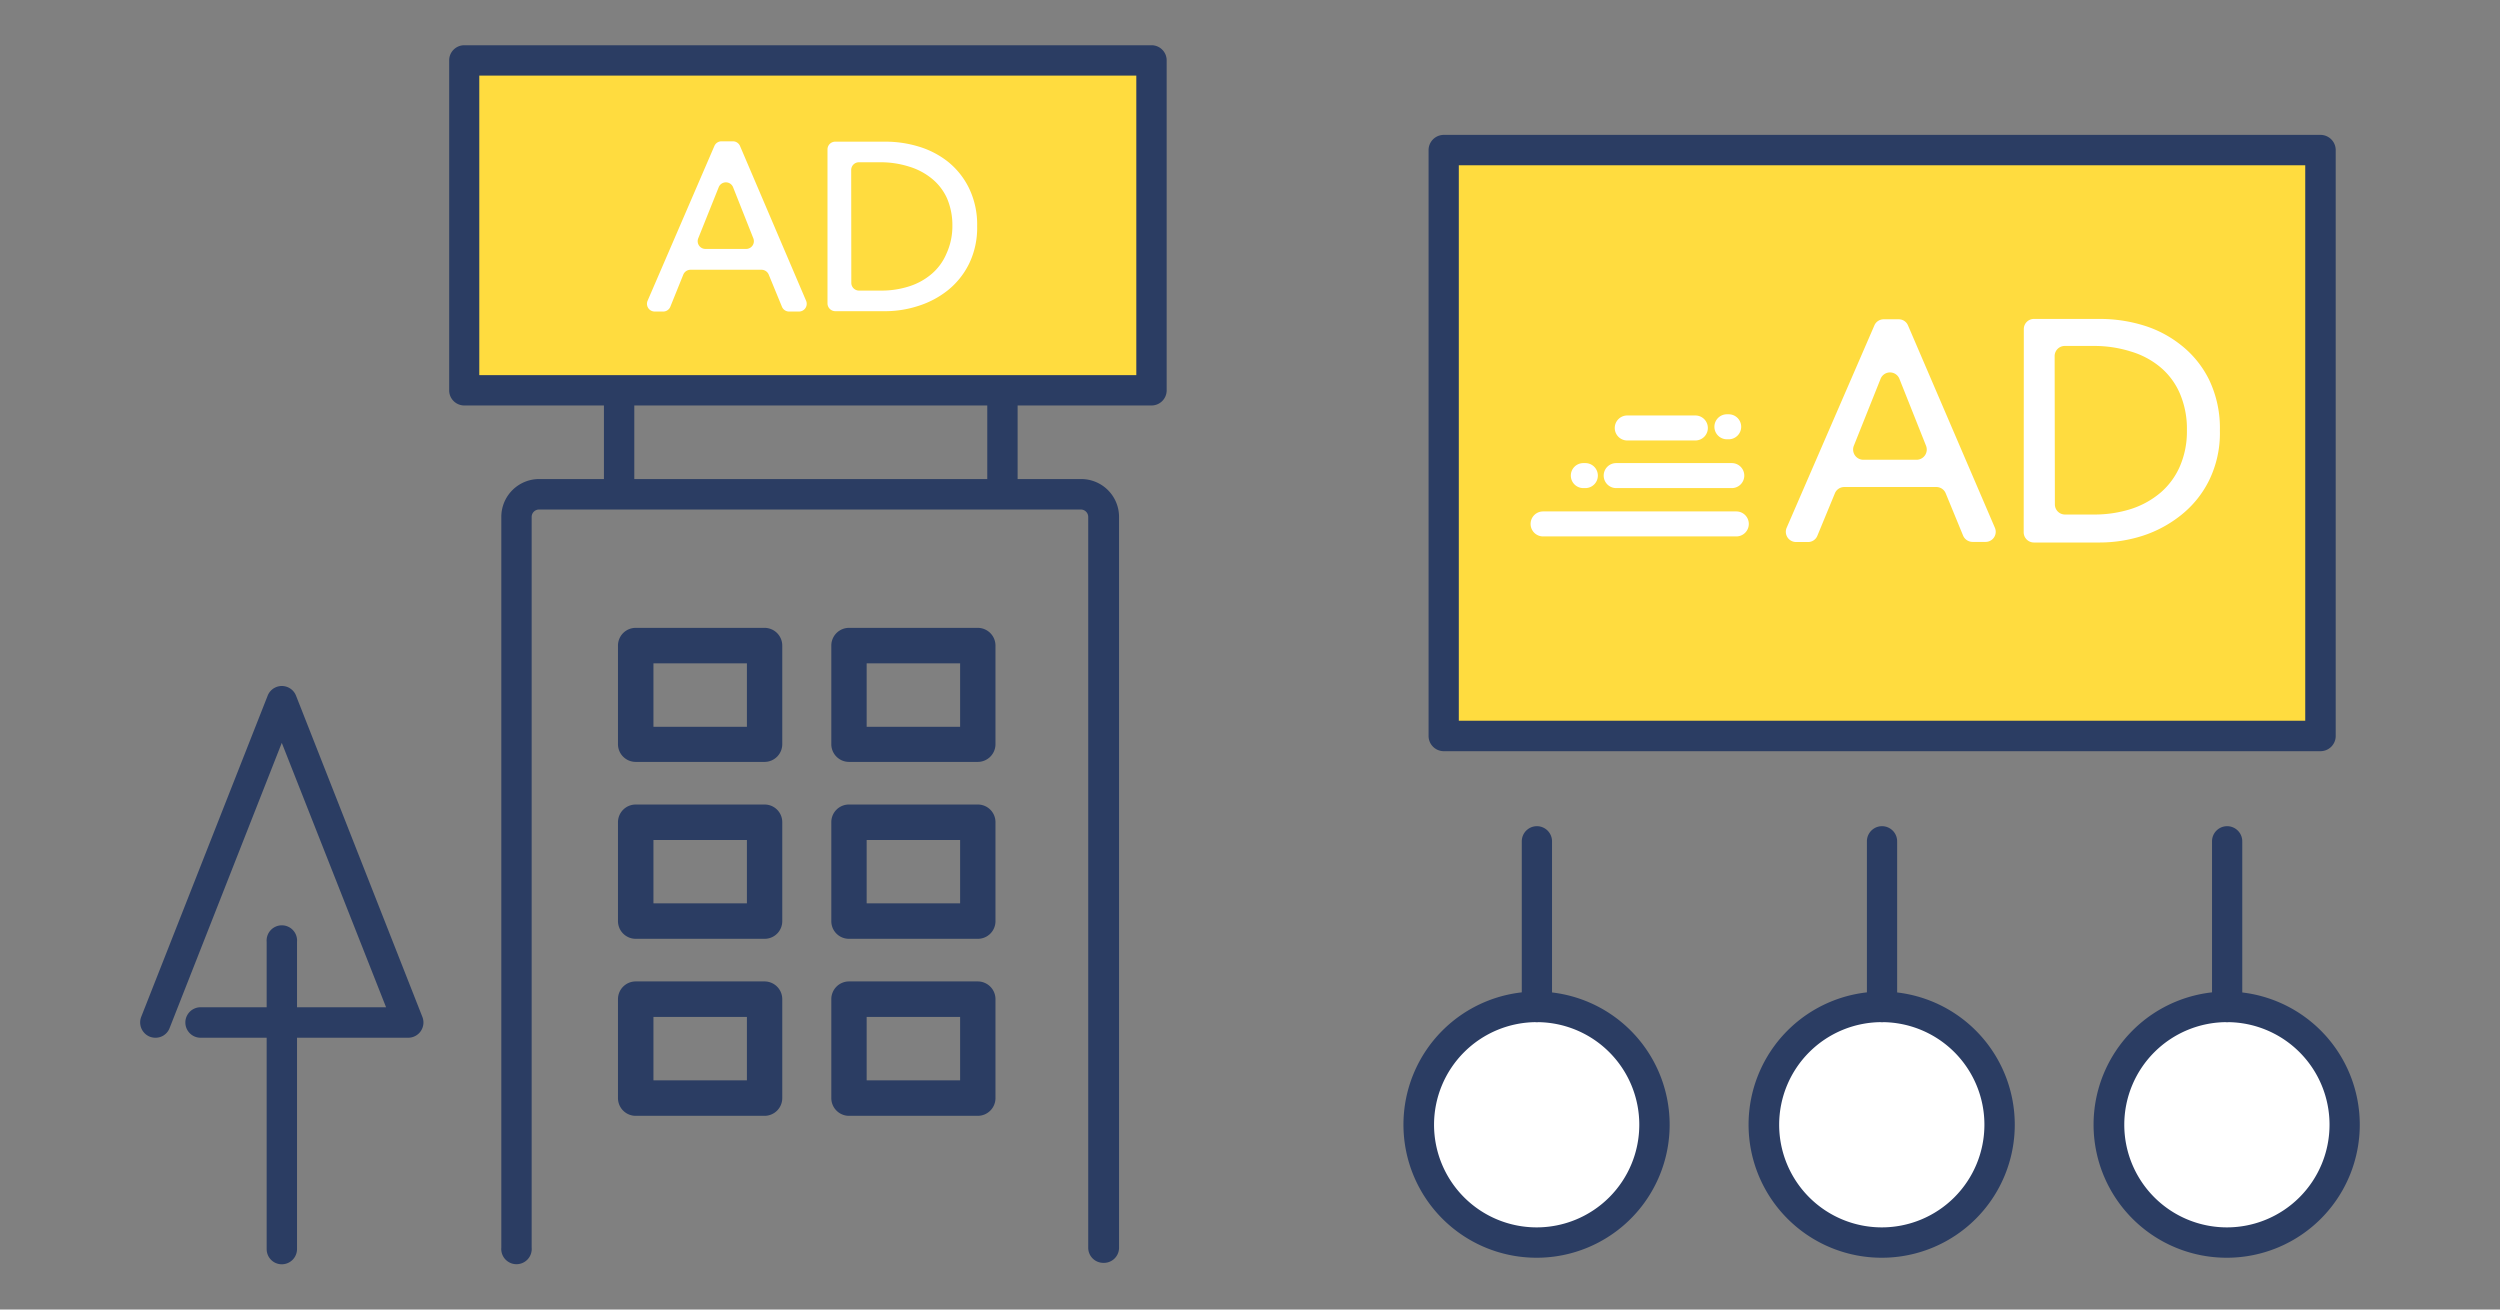
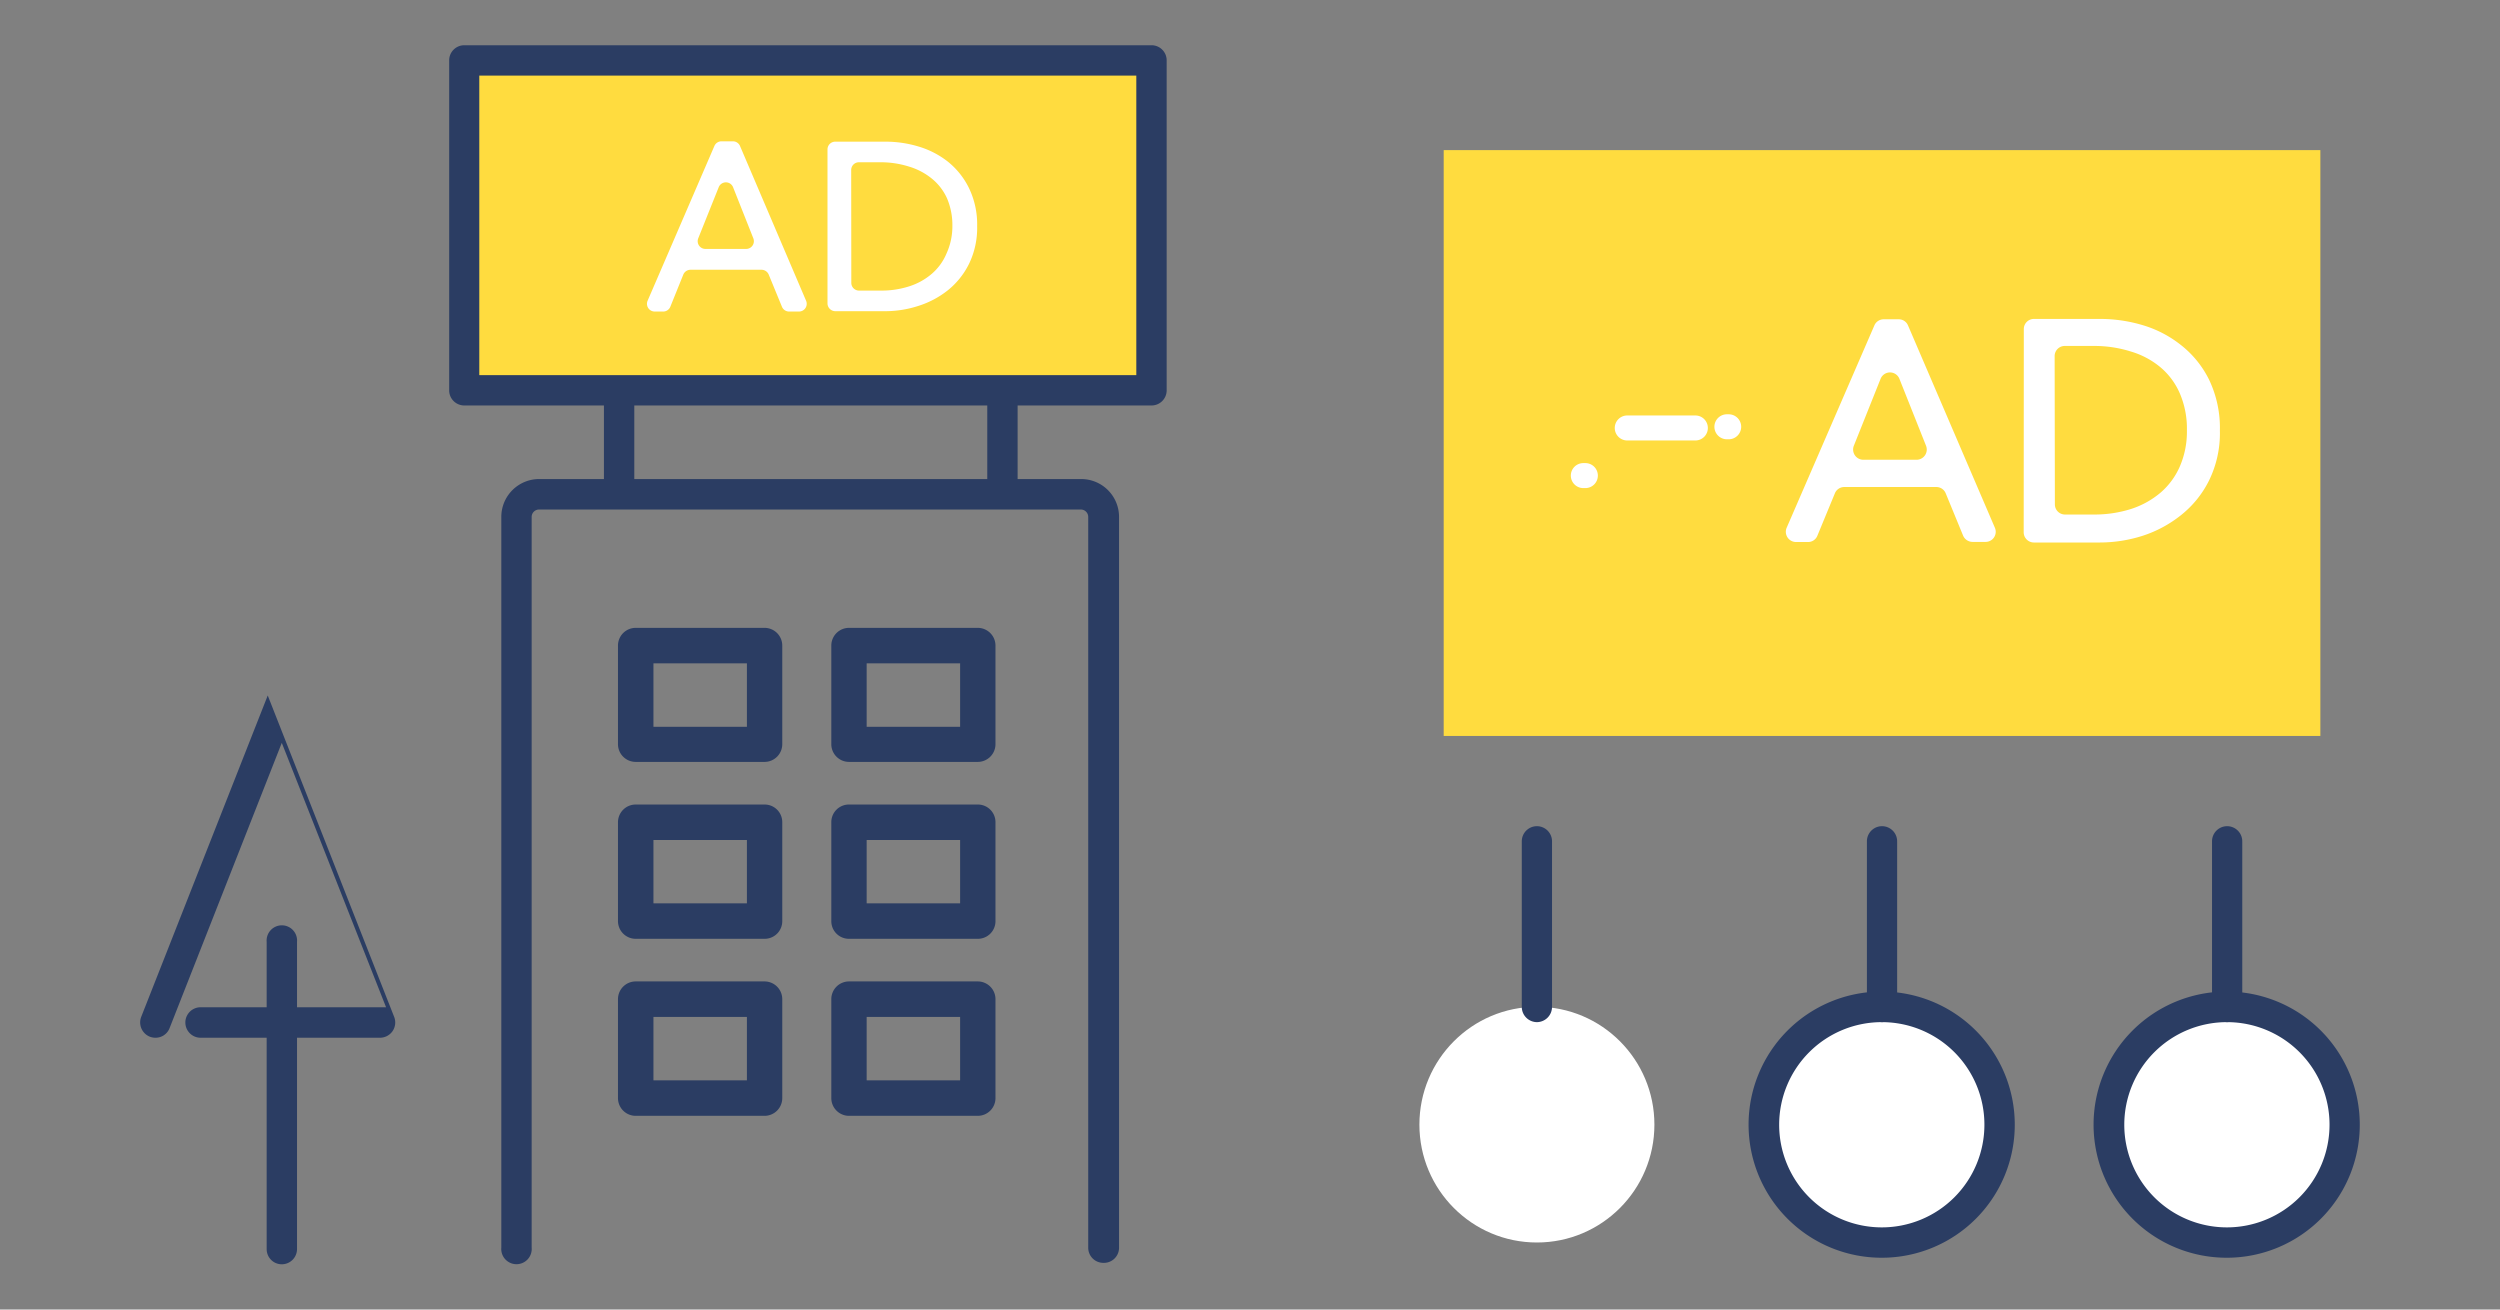
<svg xmlns="http://www.w3.org/2000/svg" viewBox="0 0 210 110">
  <rect x="0" y="0" width="210" height="110" fill="#808080" stroke="none" />
  <defs>
    <style>.cls-1{fill:none;}.cls-2{clip-path:url(#clip-path);}.cls-3{fill:#ffdc3f;}.cls-4{fill:#2b3d63;}.cls-5{fill:#fff;}</style>
    <clipPath id="clip-path">
      <rect class="cls-1" width="210" height="110" />
    </clipPath>
  </defs>
  <g id="サービス">
    <g class="cls-2">
      <g id="アイコン">
        <rect class="cls-3" x="38.99" y="5.07" width="57.74" height="27.71" />
        <path class="cls-4" d="M96.73,34.06H39a1.27,1.27,0,0,1-1.27-1.27V5.07A1.27,1.27,0,0,1,39,3.8H96.73A1.27,1.27,0,0,1,98,5.07V32.79A1.27,1.27,0,0,1,96.73,34.06ZM40.26,31.51H95.45V6.35H40.26Z" />
        <path class="cls-4" d="M92.68,106.08a1.27,1.27,0,0,1-1.27-1.28V43.42a.62.62,0,0,0-.62-.62H45.28a.62.62,0,0,0-.62.62V104.8a1.28,1.28,0,1,1-2.55,0V43.42a3.18,3.18,0,0,1,3.17-3.18H90.79A3.18,3.18,0,0,1,94,43.42V104.8A1.27,1.27,0,0,1,92.68,106.08Z" />
        <path class="cls-4" d="M64.23,67.58H53.4a1.49,1.49,0,0,0-1.49,1.49v8.3a1.49,1.49,0,0,0,1.49,1.49H64.23a1.48,1.48,0,0,0,1.48-1.49v-8.3A1.48,1.48,0,0,0,64.23,67.58Zm-1.49,8.3H54.89V70.56h7.85Z" />
        <path class="cls-4" d="M82.14,67.58H71.31a1.48,1.48,0,0,0-1.48,1.49v8.3a1.48,1.48,0,0,0,1.48,1.49H82.14a1.48,1.48,0,0,0,1.48-1.49v-8.3A1.48,1.48,0,0,0,82.14,67.58Zm-1.49,8.3H72.8V70.56h7.85Z" />
        <path class="cls-4" d="M64.23,82.44H53.4a1.49,1.49,0,0,0-1.49,1.49v8.31a1.49,1.49,0,0,0,1.49,1.49H64.23a1.49,1.49,0,0,0,1.48-1.49V83.93A1.49,1.49,0,0,0,64.23,82.44Zm-1.49,8.31H54.89V85.42h7.85Z" />
        <path class="cls-4" d="M82.14,82.44H71.31a1.49,1.49,0,0,0-1.48,1.49v8.31a1.49,1.49,0,0,0,1.48,1.49H82.14a1.49,1.49,0,0,0,1.48-1.49V83.93A1.49,1.49,0,0,0,82.14,82.44Zm-1.49,8.31H72.8V85.42h7.85Z" />
        <path class="cls-4" d="M64.23,52.74H53.4a1.49,1.49,0,0,0-1.49,1.49v8.31A1.49,1.49,0,0,0,53.4,64H64.23a1.49,1.49,0,0,0,1.48-1.49V54.23A1.49,1.49,0,0,0,64.23,52.74Zm-1.49,8.31H54.89V55.72h7.85Z" />
        <path class="cls-4" d="M82.14,52.74H71.31a1.49,1.49,0,0,0-1.48,1.49v8.31A1.49,1.49,0,0,0,71.31,64H82.14a1.49,1.49,0,0,0,1.48-1.49V54.23A1.49,1.49,0,0,0,82.14,52.74Zm-1.49,8.31H72.8V55.72h7.85Z" />
        <path class="cls-4" d="M23.67,106.2a1.27,1.27,0,0,1-1.27-1.28V79.12a1.28,1.28,0,1,1,2.55,0v25.8A1.28,1.28,0,0,1,23.67,106.2Z" />
-         <path class="cls-4" d="M13.05,87.17a1.31,1.31,0,0,1-.47-.09,1.29,1.29,0,0,1-.72-1.66l10.63-27a1.28,1.28,0,0,1,2.37,0l10.62,27a1.28,1.28,0,0,1-1.18,1.75H16.85a1.28,1.28,0,0,1,0-2.56H32.43L23.67,62.4l-9.44,24A1.26,1.26,0,0,1,13.05,87.17Z" />
+         <path class="cls-4" d="M13.05,87.17a1.31,1.31,0,0,1-.47-.09,1.29,1.29,0,0,1-.72-1.66l10.63-27l10.62,27a1.28,1.28,0,0,1-1.18,1.75H16.85a1.28,1.28,0,0,1,0-2.56H32.43L23.67,62.4l-9.44,24A1.26,1.26,0,0,1,13.05,87.17Z" />
        <path class="cls-5" d="M55.74,26.17H55a.65.65,0,0,1-.6-.91l5.61-13a.65.65,0,0,1,.6-.39h.95a.65.65,0,0,1,.6.39l5.55,13a.65.65,0,0,1-.59.91h-.84a.65.65,0,0,1-.6-.41l-1.11-2.7a.66.66,0,0,0-.6-.4H58a.66.66,0,0,0-.6.4l-1.09,2.7A.65.65,0,0,1,55.74,26.17Zm3.52-5.26h3.41a.65.65,0,0,0,.61-.89l-1.7-4.29a.65.65,0,0,0-1.21,0L58.66,20A.65.65,0,0,0,59.26,20.91Z" />
        <path class="cls-5" d="M69.51,12.55a.65.65,0,0,1,.65-.65H74.4a9.55,9.55,0,0,1,2.73.4,7.39,7.39,0,0,1,2.48,1.27,6.52,6.52,0,0,1,1.78,2.22A7,7,0,0,1,82.08,19a6.9,6.9,0,0,1-.69,3.18,6.58,6.58,0,0,1-1.78,2.21,7.67,7.67,0,0,1-2.48,1.31,9,9,0,0,1-2.73.44H70.16a.66.66,0,0,1-.65-.65Zm2,11.21a.65.65,0,0,0,.65.65H74a7.61,7.61,0,0,0,2.38-.36A5.43,5.43,0,0,0,78.27,23a4.56,4.56,0,0,0,1.23-1.69A5.52,5.52,0,0,0,80,19a5.75,5.75,0,0,0-.45-2.34A4.53,4.53,0,0,0,78.27,15a5.56,5.56,0,0,0-1.89-1A7.91,7.91,0,0,0,74,13.63H72.15a.65.65,0,0,0-.65.65Z" />
        <path class="cls-4" d="M52,42.11a1.27,1.27,0,0,1-1.27-1.28V33.27a1.28,1.28,0,1,1,2.55,0v7.56A1.28,1.28,0,0,1,52,42.11Z" />
        <path class="cls-4" d="M84.2,42.11a1.27,1.27,0,0,1-1.27-1.28V33.27a1.28,1.28,0,1,1,2.55,0v7.56A1.28,1.28,0,0,1,84.2,42.11Z" />
        <ellipse class="cls-5" cx="129.1" cy="94.47" rx="9.87" ry="9.9" />
-         <path class="cls-4" d="M129.1,105.65a11.18,11.18,0,1,1,11.15-11.18A11.17,11.17,0,0,1,129.1,105.65Zm0-19.79a8.62,8.62,0,1,0,8.6,8.61A8.61,8.61,0,0,0,129.1,85.86Z" />
        <path class="cls-4" d="M129.1,85.86a1.28,1.28,0,0,1-1.27-1.28V70.67a1.27,1.27,0,1,1,2.54,0V84.58A1.28,1.28,0,0,1,129.1,85.86Z" />
        <ellipse class="cls-5" cx="158.09" cy="94.47" rx="9.87" ry="9.9" />
        <path class="cls-4" d="M158.09,105.65a11.18,11.18,0,1,1,11.15-11.18A11.17,11.17,0,0,1,158.09,105.65Zm0-19.79a8.62,8.62,0,1,0,8.6,8.61A8.61,8.61,0,0,0,158.09,85.86Z" />
        <path class="cls-4" d="M158.09,85.86a1.28,1.28,0,0,1-1.27-1.28V70.67a1.27,1.27,0,1,1,2.54,0V84.58A1.28,1.28,0,0,1,158.09,85.86Z" />
        <ellipse class="cls-5" cx="187.08" cy="94.47" rx="9.87" ry="9.9" />
        <path class="cls-4" d="M187.08,105.65a11.18,11.18,0,1,1,11.14-11.18A11.17,11.17,0,0,1,187.08,105.65Zm0-19.79a8.62,8.62,0,1,0,8.6,8.61A8.61,8.61,0,0,0,187.08,85.86Z" />
        <path class="cls-4" d="M187.08,85.86a1.28,1.28,0,0,1-1.27-1.28V70.67a1.27,1.27,0,1,1,2.54,0V84.58A1.28,1.28,0,0,1,187.08,85.86Z" />
        <rect class="cls-3" x="121.27" y="12.61" width="73.64" height="49.21" />
-         <path class="cls-4" d="M194.91,63.1H121.27A1.28,1.28,0,0,1,120,61.82V12.61a1.28,1.28,0,0,1,1.28-1.28h73.64a1.28,1.28,0,0,1,1.28,1.28V61.82A1.28,1.28,0,0,1,194.91,63.1Zm-72.37-2.56h71.1V13.88h-71.1Z" />
-         <path class="cls-5" d="M145.85,45.06H129.62a1,1,0,0,1,0-2.1h16.23a1.05,1.05,0,1,1,0,2.1Z" />
        <path class="cls-5" d="M133.14,41H133a1,1,0,0,1,0-2.1h.17a1.05,1.05,0,1,1,0,2.1Z" />
        <path class="cls-5" d="M145.21,36.9h-.15a1,1,0,0,1,0-2.1h.15a1.05,1.05,0,1,1,0,2.1Z" />
-         <path class="cls-5" d="M145.47,41h-9.71a1.05,1.05,0,1,1,0-2.1h9.71a1.05,1.05,0,0,1,0,2.1Z" />
        <path class="cls-5" d="M142.41,37h-5.72a1,1,0,0,1,0-2.1h5.72a1.05,1.05,0,1,1,0,2.1Z" />
        <path class="cls-5" d="M151.87,45.53h-1a.86.86,0,0,1-.79-1.2l7.37-17a.85.85,0,0,1,.78-.51h1.26a.84.84,0,0,1,.78.51l7.3,17a.85.85,0,0,1-.78,1.19h-1.1a.87.87,0,0,1-.79-.53l-1.46-3.55a.85.85,0,0,0-.79-.53h-7.73a.85.85,0,0,0-.79.53L152.66,45A.84.84,0,0,1,151.87,45.53Zm4.63-6.91H161a.86.86,0,0,0,.79-1.17l-2.24-5.63a.85.85,0,0,0-1.58,0l-2.25,5.63A.86.86,0,0,0,156.5,38.62Z" />
        <path class="cls-5" d="M170,27.64a.85.85,0,0,1,.85-.85h5.57a12.44,12.44,0,0,1,3.59.53A9.49,9.49,0,0,1,183.22,29a8.44,8.44,0,0,1,2.35,2.91,9.38,9.38,0,0,1,.9,4.27,9,9,0,0,1-.9,4.16,8.57,8.57,0,0,1-2.35,2.92A10.2,10.2,0,0,1,180,45a11.85,11.85,0,0,1-3.59.57h-5.57a.86.86,0,0,1-.85-.86Zm2.61,14.73a.85.85,0,0,0,.85.85h2.43a10.16,10.16,0,0,0,3.13-.47,7.3,7.3,0,0,0,2.48-1.38,6.14,6.14,0,0,0,1.62-2.22,7.35,7.35,0,0,0,.58-3,7.51,7.51,0,0,0-.58-3.07,5.93,5.93,0,0,0-1.62-2.21A6.92,6.92,0,0,0,179,29.53a10.16,10.16,0,0,0-3.13-.47h-2.43a.85.85,0,0,0-.85.86Z" />
      </g>
    </g>
  </g>
</svg>